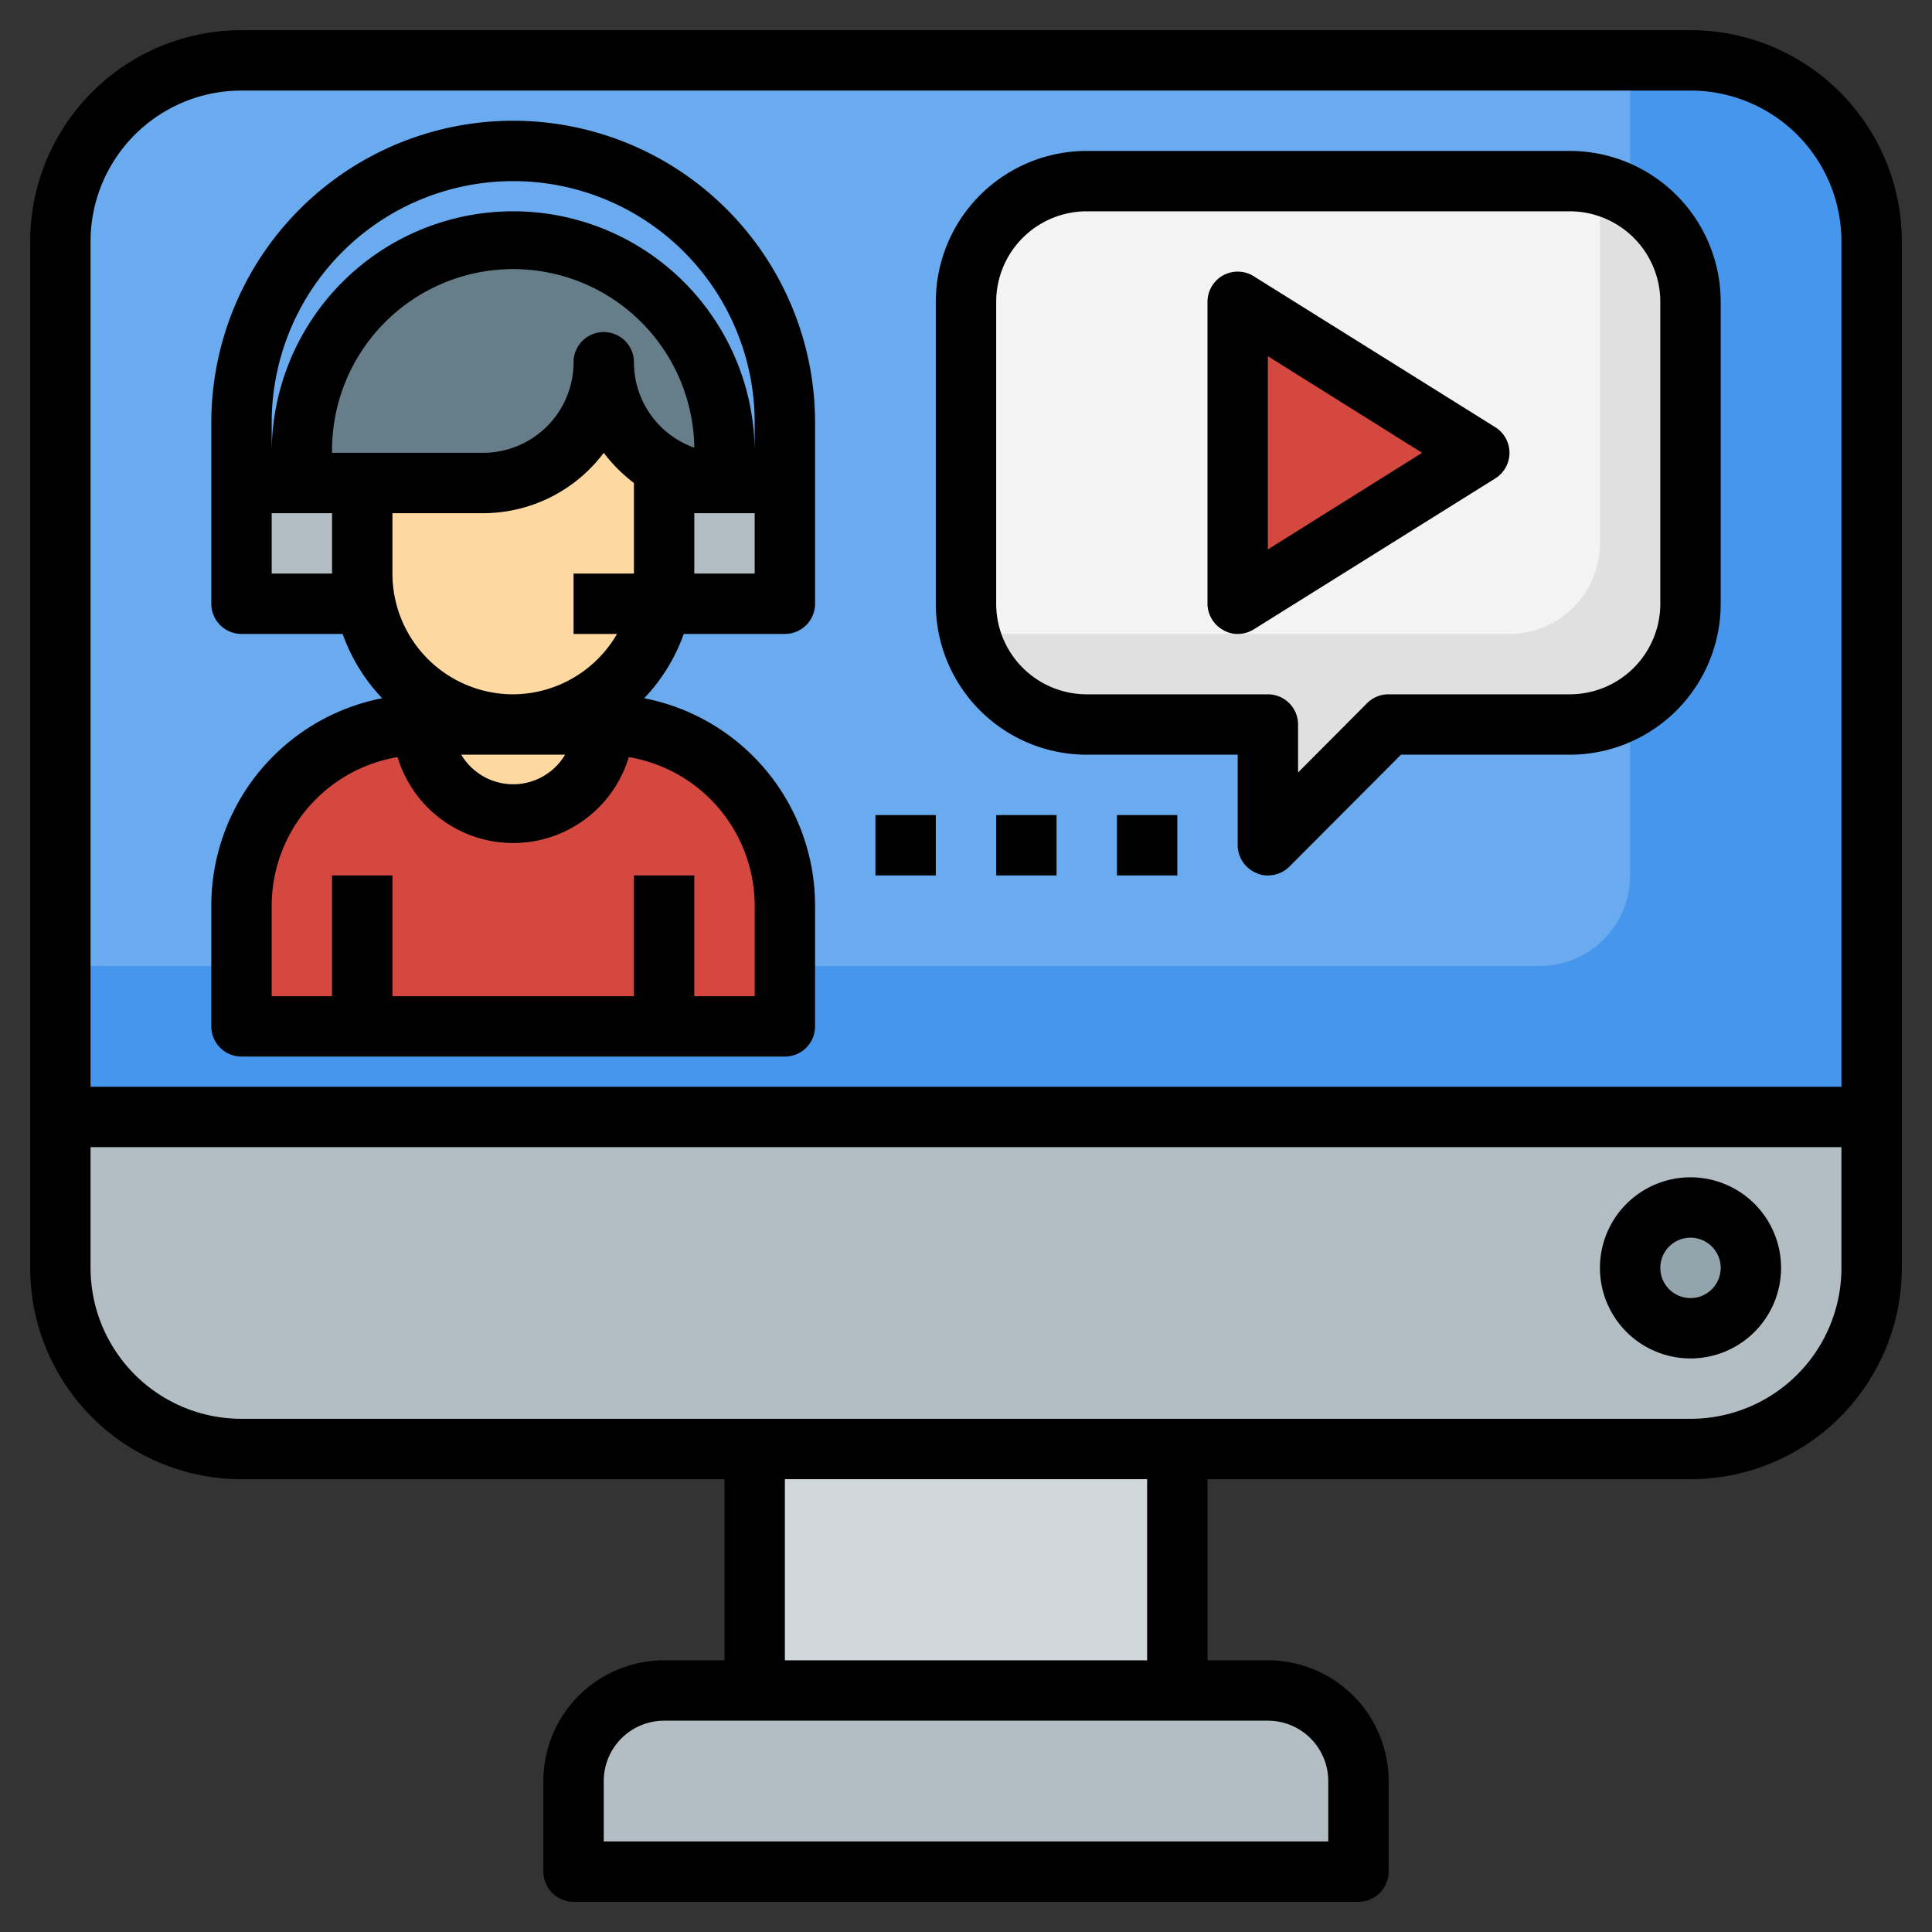
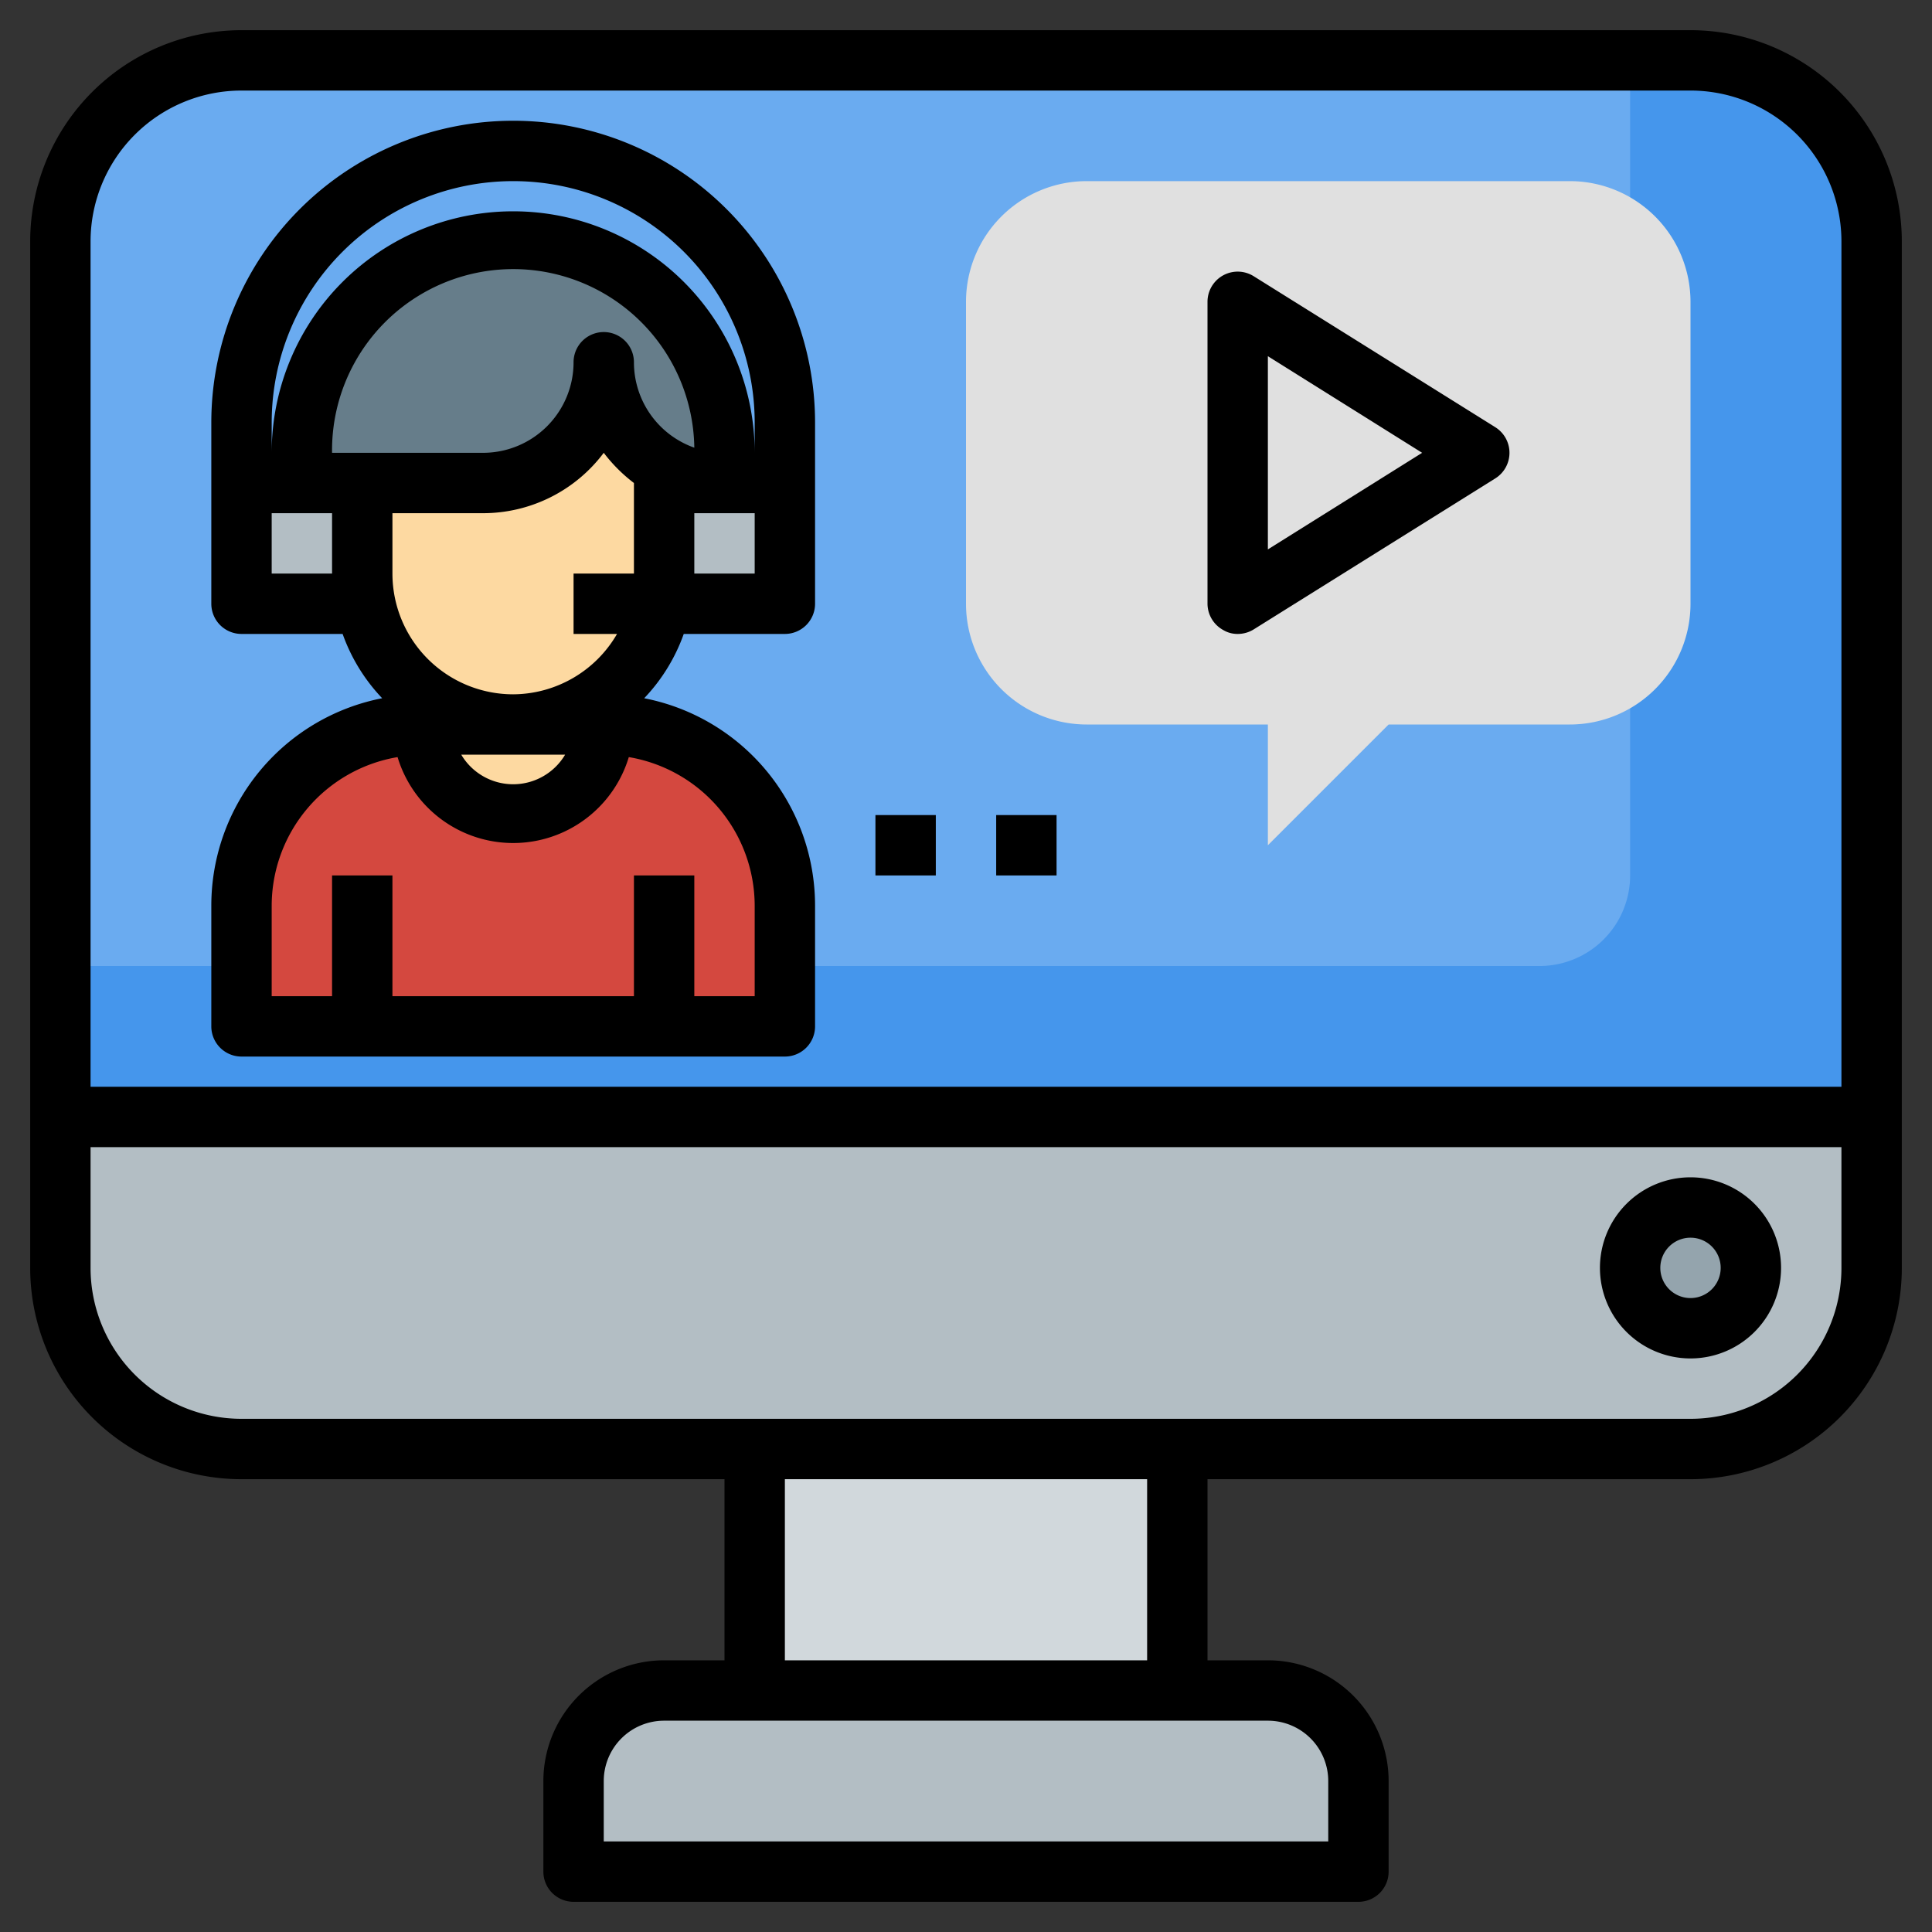
<svg xmlns="http://www.w3.org/2000/svg" viewBox="0 0 64 64">
  <rect x="0" y="0" width="64" height="64" fill="#333333" stroke="none" />
  <g id="Layer_16" data-name="Layer 16">
    <rect fill="#b3bec4" height="46" rx="6" width="60" x="2" y="2" />
    <path d="m56 2h-48a6 6 0 0 0 -6 6v29h60v-29a6 6 0 0 0 -6-6z" fill="#4596ec" />
    <path d="m54 29v-27h-46a6 6 0 0 0 -6 6v24h49a3 3 0 0 0 3-3z" fill="#6aabf0" />
    <path d="m12 19v-3h-4v4h4.1a5.47 5.47 0 0 1 -.1-1z" fill="#b3bec4" />
    <path d="m22 16v3a5.47 5.47 0 0 1 -.1 1h4.1v-4z" fill="#b3bec4" />
    <path d="m20 12a4 4 0 0 1 -4 4h-4v3a5 5 0 0 0 10 0v-3.55a4 4 0 0 1 -2-3.45z" fill="#fdd9a1" />
    <path d="m14 24h6a6 6 0 0 1 6 6v4a0 0 0 0 1 0 0h-18a0 0 0 0 1 0 0v-4a6 6 0 0 1 6-6z" fill="#d4483f" />
    <path d="m14 24a3 3 0 0 0 3 3 3 3 0 0 0 3-3z" fill="#fdd9a1" />
    <path d="m36 24a4 4 0 0 1 -4-4v-10a4 4 0 0 1 4-4h16a4 4 0 0 1 4 4v10a4 4 0 0 1 -4 4h-6l-4 4v-4z" fill="#e0e0e0" />
-     <path d="m52 6h-16a4 4 0 0 0 -4 4v10a4.09 4.09 0 0 0 .14 1h17.86a3 3 0 0 0 3-3v-11.86a4.09 4.09 0 0 0 -1-.14z" fill="#f3f3f3" />
-     <path d="m41 10v10l8-5z" fill="#d4483f" />
    <path d="m22 56h20a3 3 0 0 1 3 3v3a0 0 0 0 1 0 0h-26a0 0 0 0 1 0 0v-3a3 3 0 0 1 3-3z" fill="#b3bec4" />
    <path d="m25 48h14v8h-14z" fill="#d1d8dc" />
    <circle cx="56" cy="42" fill="#94a4ad" r="2" />
    <path d="m20 12a4 4 0 0 0 4 4v-1a7 7 0 0 0 -7-7 7 7 0 0 0 -7 7v1h6a4 4 0 0 0 4-4z" fill="#667d8a" />
    <path d="m8 35h18a1 1 0 0 0 1-1v-4a7 7 0 0 0 -5.66-6.87 6 6 0 0 0 1.31-2.13h3.35a1 1 0 0 0 1-1v-6a10 10 0 0 0 -20 0v6a1 1 0 0 0 1 1h3.35a6 6 0 0 0 1.31 2.13 7 7 0 0 0 -5.66 6.87v4a1 1 0 0 0 1 1zm10.72-10a2 2 0 0 1 -3.44 0zm-1.72-2a4 4 0 0 1 -4-4v-2h3a5 5 0 0 0 4-2 5.21 5.21 0 0 0 1 1v3h-2v2h1.44a4 4 0 0 1 -3.44 2zm4-11a1 1 0 0 0 -2 0 3 3 0 0 1 -3 3h-5a6 6 0 0 1 12-.17 3 3 0 0 1 -2-2.83zm4 7h-2v-2h2zm-16-5a8 8 0 0 1 16 0v1a8 8 0 0 0 -16 0zm0 5v-2h2v2zm0 11a5 5 0 0 1 4.17-4.92 4 4 0 0 0 7.66 0 5 5 0 0 1 4.17 4.92v3h-2v-4h-2v4h-8v-4h-2v4h-2z" />
-     <path d="m36 25h5v3a1 1 0 0 0 .62.92.84.84 0 0 0 .38.08 1 1 0 0 0 .71-.29l3.7-3.71h5.59a5 5 0 0 0 5-5v-10a5 5 0 0 0 -5-5h-16a5 5 0 0 0 -5 5v10a5 5 0 0 0 5 5zm-3-15a3 3 0 0 1 3-3h16a3 3 0 0 1 3 3v10a3 3 0 0 1 -3 3h-6a1 1 0 0 0 -.71.29l-2.29 2.3v-1.59a1 1 0 0 0 -1-1h-6a3 3 0 0 1 -3-3z" />
    <path d="m40.52 20.87a.91.91 0 0 0 .48.13 1 1 0 0 0 .53-.15l8-5a1 1 0 0 0 0-1.7l-8-5a1 1 0 0 0 -1.53.85v10a1 1 0 0 0 .52.87zm1.48-9.07 5.11 3.2-5.11 3.2z" />
-     <path d="m37 27h2v2h-2z" />
    <path d="m33 27h2v2h-2z" />
    <path d="m29 27h2v2h-2z" />
    <path d="m56 1h-48a7 7 0 0 0 -7 7v34a7 7 0 0 0 7 7h16v6h-2a4 4 0 0 0 -4 4v3a1 1 0 0 0 1 1h26a1 1 0 0 0 1-1v-3a4 4 0 0 0 -4-4h-2v-6h16a7 7 0 0 0 7-7v-34a7 7 0 0 0 -7-7zm-48 2h48a5 5 0 0 1 5 5v28h-58v-28a5 5 0 0 1 5-5zm36 56v2h-24v-2a2 2 0 0 1 2-2h20a2 2 0 0 1 2 2zm-6-4h-12v-6h12zm18-8h-48a5 5 0 0 1 -5-5v-4h58v4a5 5 0 0 1 -5 5z" />
    <path d="m56 39a3 3 0 1 0 3 3 3 3 0 0 0 -3-3zm0 4a1 1 0 1 1 1-1 1 1 0 0 1 -1 1z" />
  </g>
</svg>